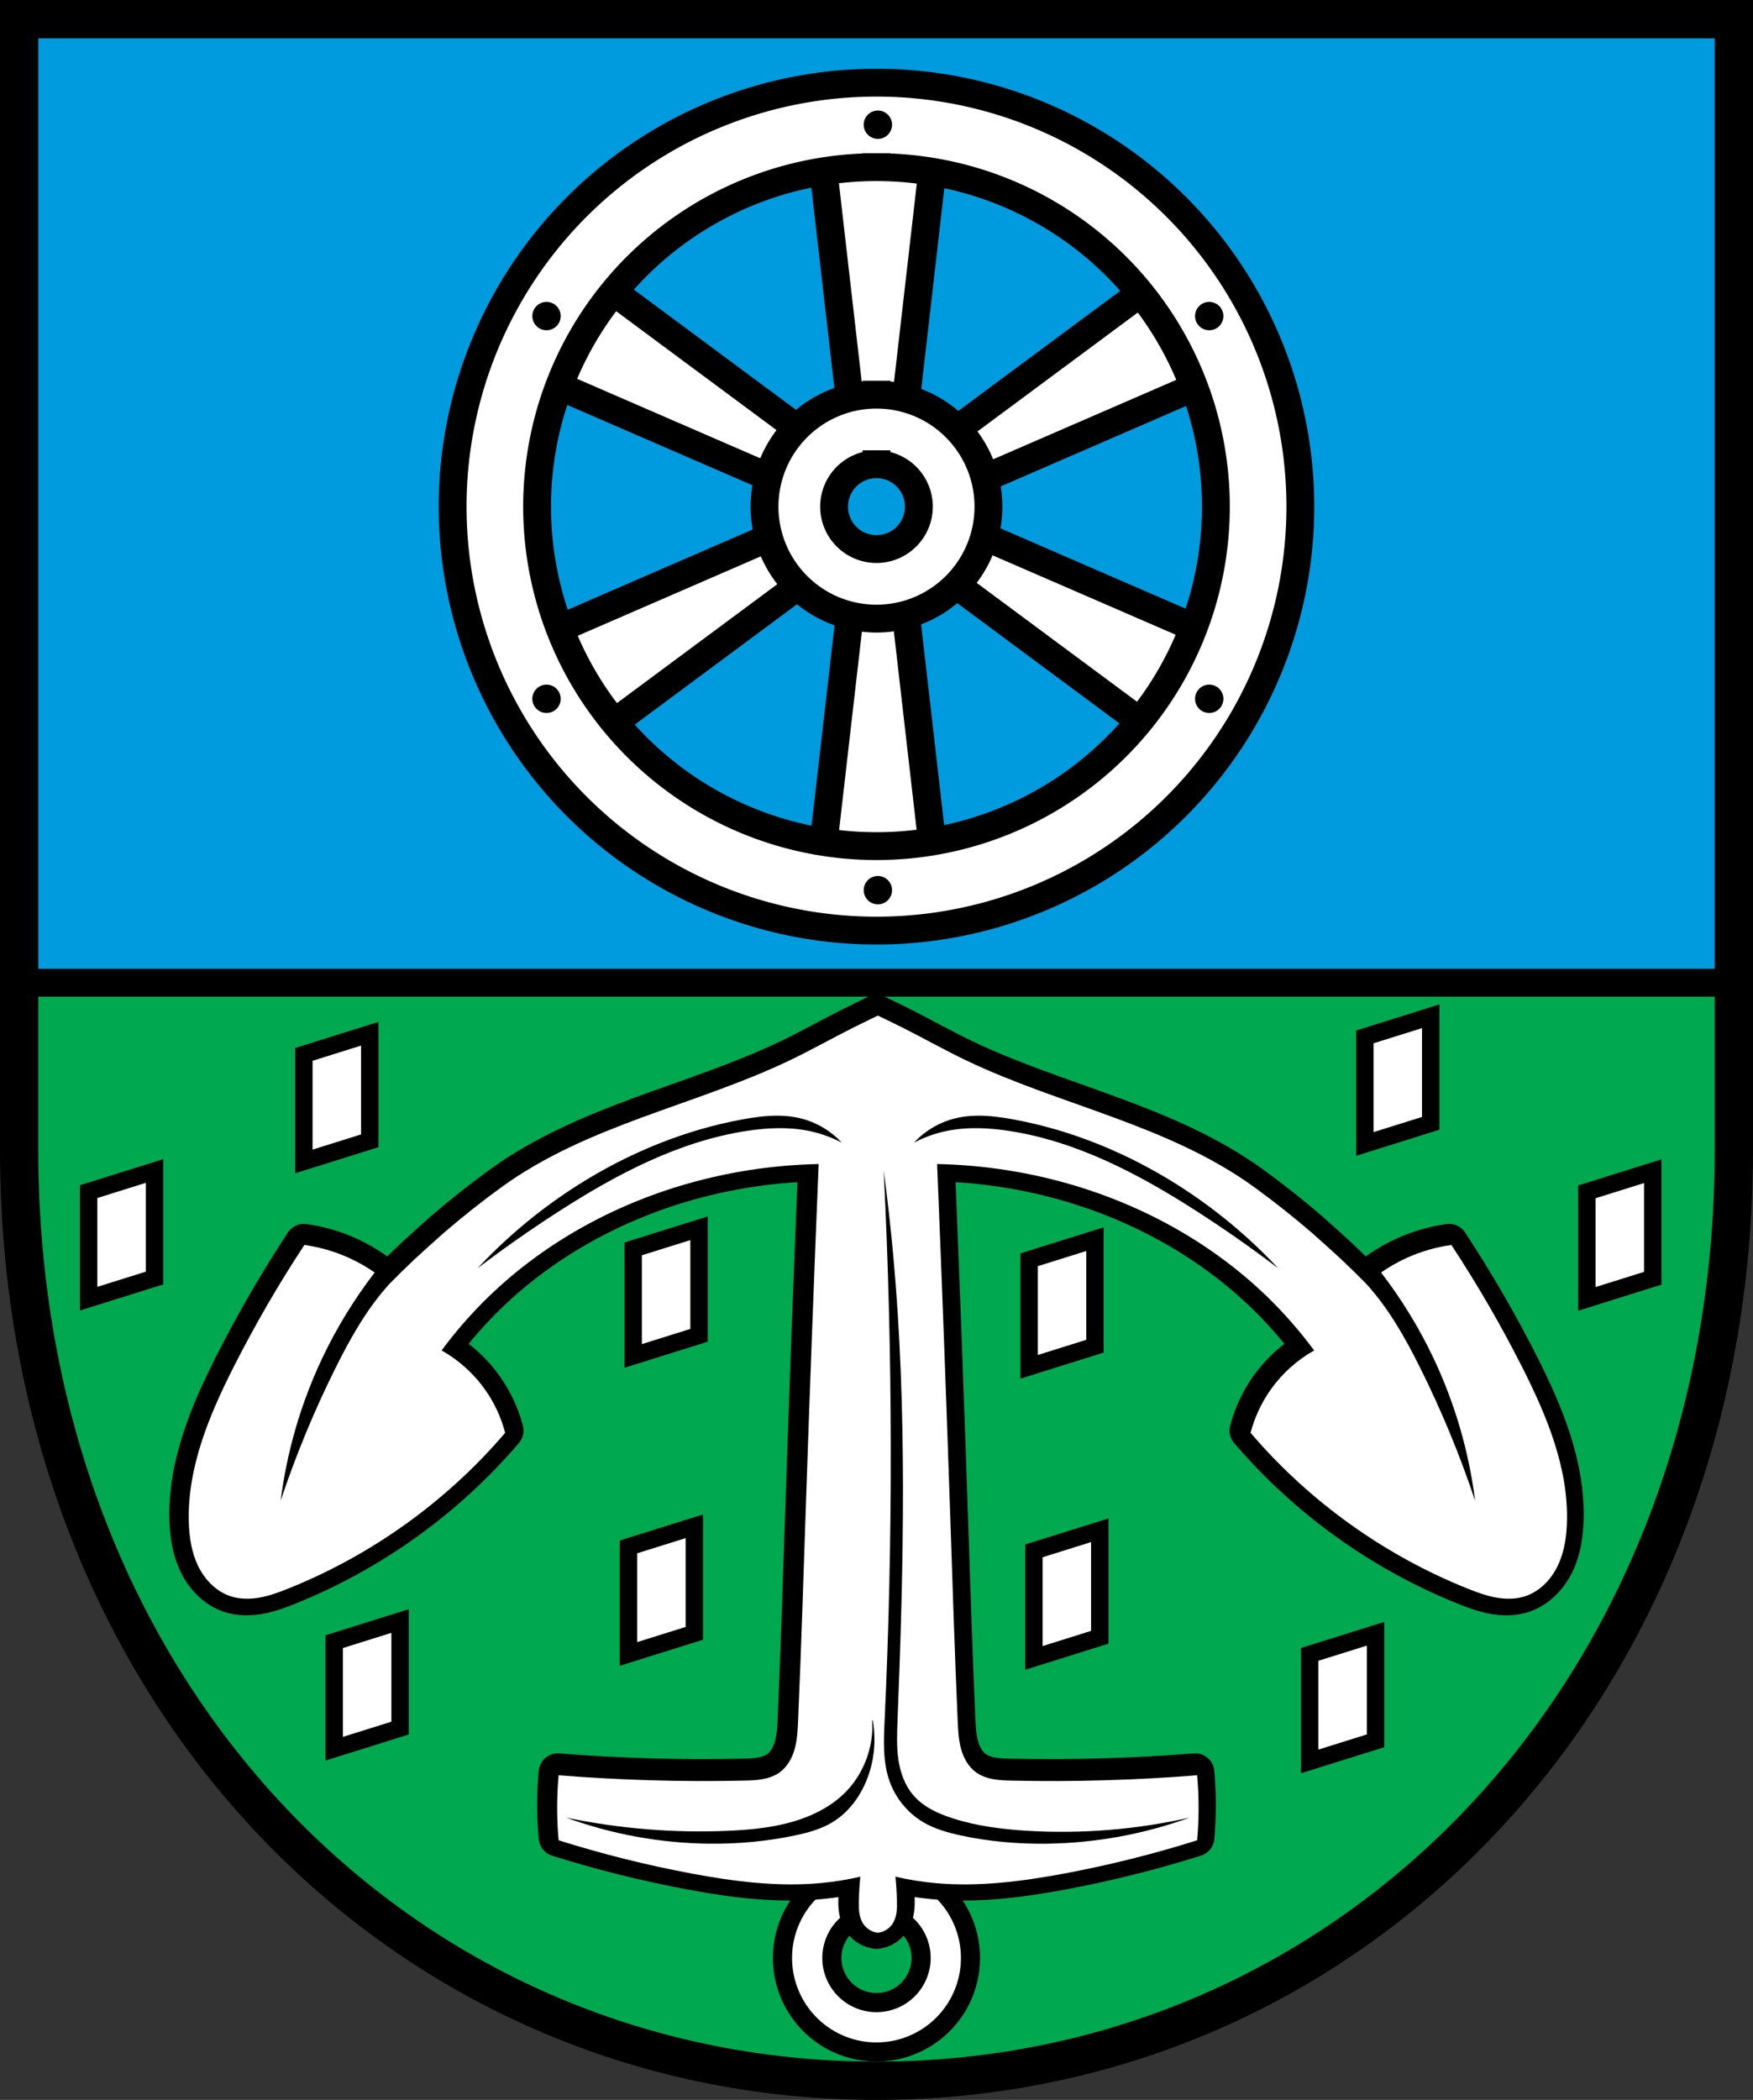
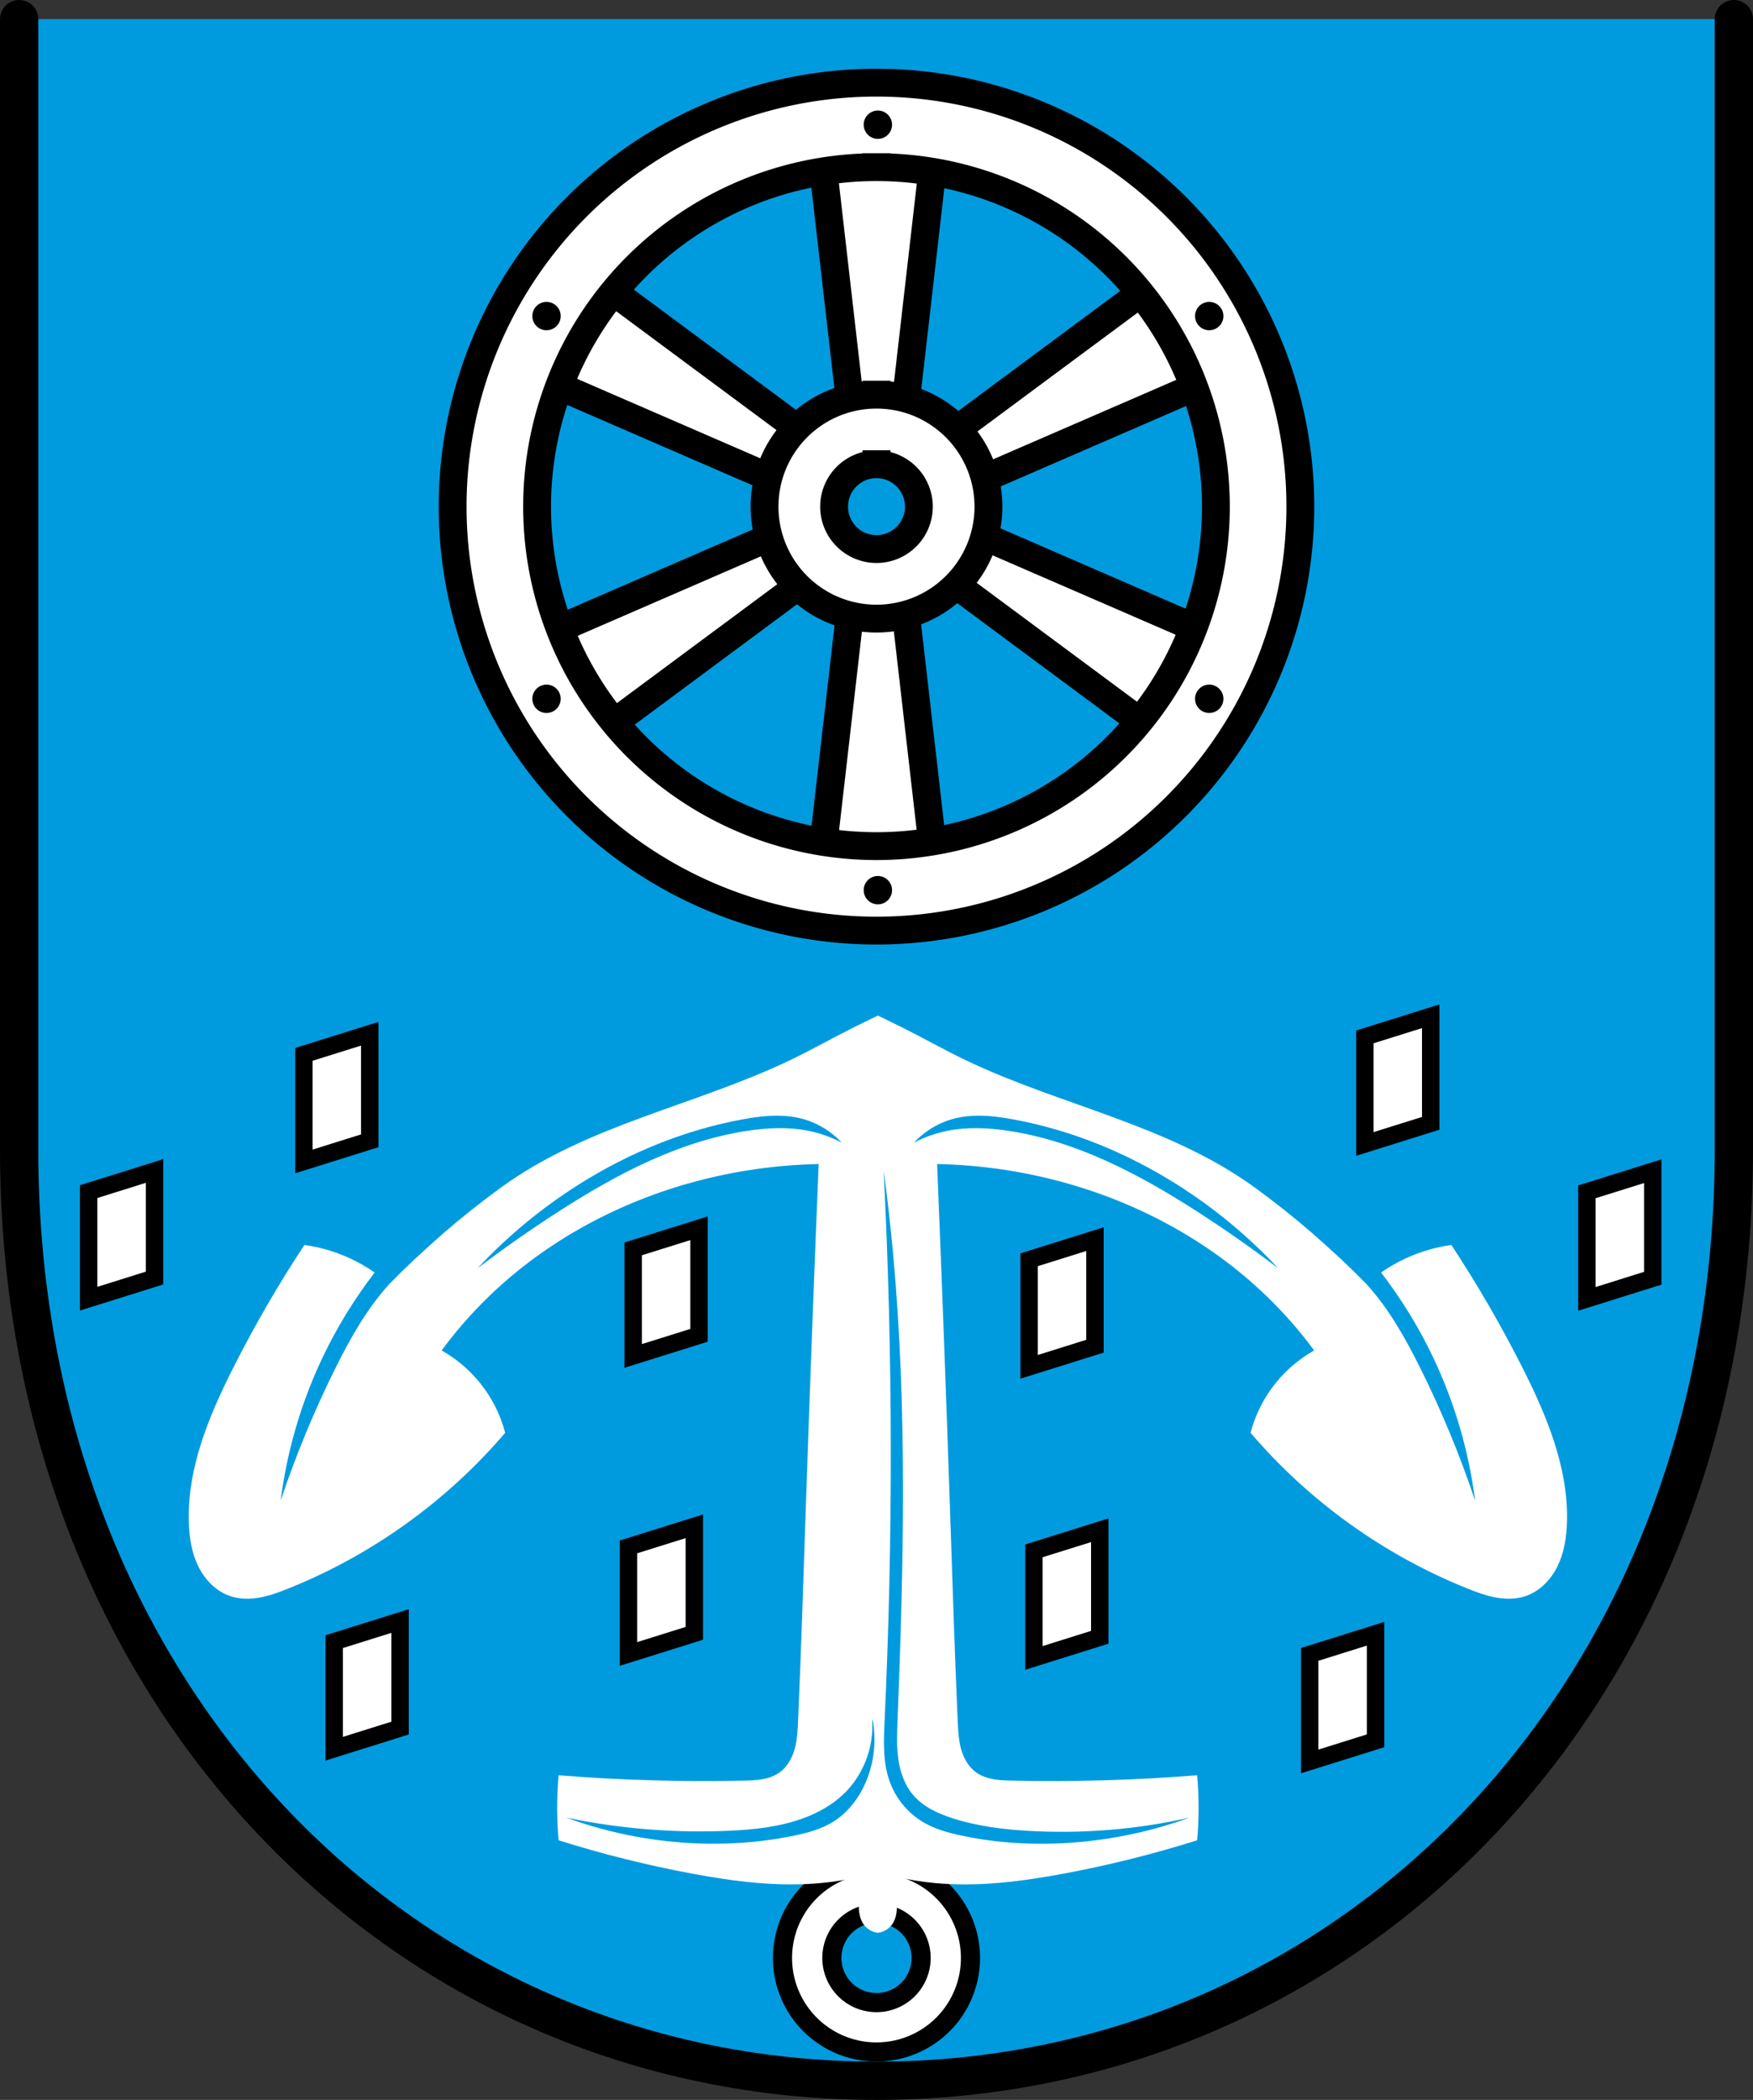
<svg xmlns="http://www.w3.org/2000/svg" xmlns:ns1="http://www.inkscape.org/namespaces/inkscape" xmlns:ns2="http://sodipodi.sourceforge.net/DTD/sodipodi-0.dtd" width="133.286mm" height="159.616mm" viewBox="0 0 133.286 159.616" version="1.1" id="svg865" ns1:version="0.92.5 (2060ec1f9f, 2020-04-08)" ns2:docname="DEU Reipoltskirchen COA.svg">
  <rect x="0" y="0" width="133.286" height="159.616" fill="#333333" stroke="none" />
  <defs id="defs859">
    <ns1:path-effect effect="spiro" id="path-effect1102" is_visible="true" />
    <ns1:path-effect effect="spiro" id="path-effect1078" is_visible="true" />
    <ns1:path-effect effect="spiro" id="path-effect1054" is_visible="true" />
    <ns1:path-effect effect="spiro" id="path-effect1031" is_visible="true" />
    <ns1:path-effect effect="spiro" id="path-effect3644" is_visible="true" />
    <ns1:path-effect effect="spiro" id="path-effect3636" is_visible="true" />
    <ns1:path-effect effect="spiro" id="path-effect3544" is_visible="true" />
    <ns1:path-effect effect="spiro" id="path-effect3466" is_visible="true" />
    <ns1:path-effect effect="spiro" id="path-effect3544-2" is_visible="true" />
    <ns1:path-effect effect="spiro" id="path-effect3644-8" is_visible="true" />
    <ns1:path-effect effect="spiro" id="path-effect3644-3" is_visible="true" />
    <ns1:path-effect effect="spiro" id="path-effect3636-0" is_visible="true" />
    <ns1:path-effect effect="spiro" id="path-effect1727-0-1" is_visible="true" />
    <ns1:path-effect effect="spiro" id="path-effect1731-8-3" is_visible="true" />
    <ns1:path-effect effect="spiro" id="path-effect1727-3" is_visible="true" />
    <ns1:path-effect effect="spiro" id="path-effect1731-7" is_visible="true" />
    <ns1:path-effect effect="spiro" id="path-effect841-8" is_visible="true" />
    <ns1:path-effect effect="skeletal" id="path-effect6414" is_visible="true" lpeversion="1" pattern="m 26507.414,27761.564 c 0,-13.157 10.678,-23.835 23.835,-23.835 13.157,0 23.835,10.678 23.835,23.835 0,13.157 -10.678,23.835 -23.835,23.835 -13.157,0 -23.835,-10.678 -23.835,-23.835 z" copytype="single_stretched" prop_scale="0.08" scale_y_rel="false" spacing="0" normal_offset="0" tang_offset="0" prop_units="false" vertical_pattern="false" hide_knot="false" fuse_tolerance="0" />
    <ns1:path-effect effect="spiro" id="path-effect1031-9" is_visible="true" />
    <ns1:path-effect effect="spiro" id="path-effect1054-1" is_visible="true" />
    <ns1:path-effect effect="spiro" id="path-effect1078-5" is_visible="true" />
    <ns1:path-effect effect="spiro" id="path-effect1102-0" is_visible="true" />
    <ns1:path-effect effect="spiro" id="path-effect1102-0-9" is_visible="true" />
    <ns1:path-effect effect="spiro" id="path-effect1102-0-9-2" is_visible="true" />
  </defs>
  <ns2:namedview id="base" pagecolor="#ffffff" bordercolor="#666666" borderopacity="1.0" ns1:pageopacity="0.0" ns1:pageshadow="2" ns1:zoom="1.3144949" ns1:cx="251.87886" ns1:cy="301.63676" ns1:document-units="mm" ns1:current-layer="layer1" showgrid="false" ns1:window-width="1920" ns1:window-height="1046" ns1:window-x="-11" ns1:window-y="-11" ns1:window-maximized="1" fit-margin-top="0" fit-margin-left="0" fit-margin-right="0" fit-margin-bottom="0" ns1:snap-global="true" ns1:snap-midpoints="true" ns1:snap-smooth-nodes="true" showguides="false" ns1:object-paths="true" />
  <g ns1:label="Ebene 1" ns1:groupmode="layer" id="layer1" transform="translate(10.577,170.939)">
    <path style="opacity:1;fill:#009bdf;fill-opacity:1;fill-rule:evenodd;stroke:none;stroke-width:2.91;stroke-linecap:round;stroke-linejoin:miter;stroke-miterlimit:4;stroke-dasharray:none;stroke-opacity:1;paint-order:fill markers stroke" d="m -9.122,-169.484 v 85.912 c 0,41.282 29.073,70.794 65.188,70.794 36.114,0 65.188,-29.511 65.188,-70.794 v -85.912 z" id="rect953-6-8" ns1:connector-curvature="0" ns2:nodetypes="cssscc" />
    <flowRoot xml:space="preserve" id="flowRoot2783" style="font-style:normal;font-weight:normal;font-size:26.667px;line-height:1.25;font-family:sans-serif;letter-spacing:0px;word-spacing:0px;fill:#000000;fill-opacity:1;stroke:none">
      <flowRegion id="flowRegion2785">
        <rect id="rect2787" width="4.055" height="56.766" x="1812.468" y="-35.759" />
      </flowRegion>
      <flowPara id="flowPara2789" />
    </flowRoot>
-     <path style="opacity:1;fill:#00a94f;fill-opacity:1;fill-rule:nonzero;stroke:#000000;stroke-width:8;stroke-linecap:round;stroke-linejoin:miter;stroke-miterlimit:4;stroke-dasharray:none;stroke-dashoffset:0;stroke-opacity:1;paint-order:fill markers stroke" d="M 5.5 281.889 L 5.5 330.207 C 5.5 486.234 115.382 597.773 251.877 597.773 C 388.372 597.773 498.258 486.234 498.258 330.207 L 498.258 281.889 L 5.5 281.889 z " transform="matrix(0.265,0,0,0.265,-10.577,-170.939)" id="rect1206" />
-     <path style="opacity:1;fill:none;fill-opacity:1;fill-rule:evenodd;stroke:#000000;stroke-width:2.91;stroke-linecap:round;stroke-linejoin:miter;stroke-miterlimit:4;stroke-dasharray:none;stroke-opacity:1;paint-order:fill markers stroke" d="m -9.122,-169.484 v 85.912 c 0,41.282 29.073,70.794 65.188,70.794 36.114,0 65.188,-29.511 65.188,-70.794 v -85.912 z" id="rect953-6" ns1:connector-curvature="0" ns2:nodetypes="cssscc" />
+     <path style="opacity:1;fill:none;fill-opacity:1;fill-rule:evenodd;stroke:#000000;stroke-width:2.91;stroke-linecap:round;stroke-linejoin:miter;stroke-miterlimit:4;stroke-dasharray:none;stroke-opacity:1;paint-order:fill markers stroke" d="m -9.122,-169.484 v 85.912 c 0,41.282 29.073,70.794 65.188,70.794 36.114,0 65.188,-29.511 65.188,-70.794 v -85.912 " id="rect953-6" ns1:connector-curvature="0" ns2:nodetypes="cssscc" />
    <g id="g1261" transform="translate(0,-0.6)">
      <path id="path1426" transform="matrix(0.265,0,0,0.265,-10.577,-170.939)" d="m 234.746,38.037 10.148,88.342 6.984,-2.457 6.986,2.457 10.146,-88.342 h -17.133 z m -69.371,40.051 -8.566,14.838 -8.566,14.838 81.58,35.383 1.363,-7.277 5.621,-4.822 z m 173.008,0 -71.432,52.959 5.621,4.822 1.363,7.277 81.58,-35.383 -8.566,-14.838 z m -108.562,74.395 -81.578,35.385 8.566,14.838 8.566,14.838 71.432,-52.961 -5.621,-4.82 z m 44.117,0 -1.365,7.279 -5.621,4.82 71.432,52.961 8.566,-14.838 8.566,-14.838 z m -29.043,16.77 -10.148,88.342 h 17.133 17.133 l -10.146,-88.342 -6.986,2.457 z" style="opacity:1;vector-effect:none;fill:#ffffff;fill-opacity:1;stroke:#000000;stroke-width:8;stroke-linecap:square;stroke-linejoin:round;stroke-miterlimit:4;stroke-dasharray:none;stroke-dashoffset:0;stroke-opacity:1;paint-order:fill markers stroke" ns1:connector-curvature="0" />
      <path id="path1234" d="m 56.065,-164.056 a 32.227,32.227 0 0 0 -32.227,32.226 32.227,32.227 0 0 0 32.227,32.227 32.227,32.227 0 0 0 32.227,-32.227 32.227,32.227 0 0 0 -32.227,-32.226 z m 0,6.422 a 25.805,25.805 0 0 1 25.805,25.805 25.805,25.805 0 0 1 -25.805,25.805 25.805,25.805 0 0 1 -25.805,-25.805 25.805,25.805 0 0 1 25.805,-25.805 z m 0,17.293 a 8.512,8.512 0 0 0 -8.512,8.512 8.512,8.512 0 0 0 8.512,8.512 8.512,8.512 0 0 0 8.512,-8.512 8.512,8.512 0 0 0 -8.512,-8.512 z m 0,5.289 a 3.223,3.223 0 0 1 3.223,3.224 3.223,3.223 0 0 1 -3.223,3.223 3.223,3.223 0 0 1 -3.223,-3.223 3.223,3.223 0 0 1 3.223,-3.224 z" style="opacity:1;fill:#ffffff;fill-opacity:1;fill-rule:nonzero;stroke:#000000;stroke-width:2.117;stroke-linecap:round;stroke-linejoin:miter;stroke-miterlimit:4;stroke-dasharray:none;stroke-dashoffset:0;stroke-opacity:1;paint-order:fill markers stroke" ns1:connector-curvature="0" />
      <path id="path1234-9" transform="matrix(0.265,0,0,0.265,-10.577,-170.939)" d="m 251.877,33.469 a 4.567,4.567 0 0 0 -4.566,4.568 4.567,4.567 0 0 0 4.566,4.564 4.567,4.567 0 0 0 4.568,-4.564 4.567,4.567 0 0 0 -4.568,-4.568 z m -95.283,54.895 a 4.567,4.567 0 0 0 -3.74,2.279 4.567,4.567 0 0 0 1.67,6.238 4.567,4.567 0 0 0 6.238,-1.672 4.567,4.567 0 0 0 -1.67,-6.238 4.567,4.567 0 0 0 -2.498,-0.607 z m 190.57,0 a 4.567,4.567 0 0 0 -2.498,0.607 4.567,4.567 0 0 0 -1.67,6.238 4.567,4.567 0 0 0 6.238,1.672 4.567,4.567 0 0 0 1.67,-6.238 4.567,4.567 0 0 0 -3.74,-2.279 z M 157.021,198.143 a 4.567,4.567 0 0 0 -2.498,0.607 4.567,4.567 0 0 0 -1.672,6.238 4.567,4.567 0 0 0 6.24,1.672 4.567,4.567 0 0 0 1.67,-6.238 4.567,4.567 0 0 0 -3.74,-2.279 z m 189.715,0 a 4.567,4.567 0 0 0 -3.74,2.279 4.567,4.567 0 0 0 1.67,6.238 4.567,4.567 0 0 0 6.24,-1.672 4.567,4.567 0 0 0 -1.672,-6.238 4.567,4.567 0 0 0 -2.498,-0.607 z m -94.859,54.887 a 4.567,4.567 0 0 0 -4.566,4.564 4.567,4.567 0 0 0 4.566,4.568 4.567,4.567 0 0 0 4.568,-4.568 4.567,4.567 0 0 0 -4.568,-4.564 z" style="opacity:1;fill:#000000;fill-opacity:1;fill-rule:nonzero;stroke:#ffffff;stroke-width:1;stroke-linecap:round;stroke-linejoin:round;stroke-miterlimit:4;stroke-dasharray:none;stroke-dashoffset:0;stroke-opacity:1;paint-order:fill markers stroke" ns1:connector-curvature="0" />
    </g>
    <path ns1:connector-curvature="0" style="opacity:1;fill:#ffffff;fill-opacity:1;fill-rule:nonzero;stroke:#000000;stroke-width:1.323;stroke-linecap:round;stroke-linejoin:miter;stroke-miterlimit:4;stroke-dasharray:none;stroke-dashoffset:0;stroke-opacity:1;paint-order:fill markers stroke" d="m 98.204,-93.691 -5.008,1.568 v 8.138 l 5.008,-1.568 z m -80.669,1.329 -5.008,1.568 v 8.138 l 5.008,-1.568 z m -16.365,10.432 -5.008,1.568 v 8.138 l 5.008,-1.568 z m 113.916,0.016 -5.008,1.568 v 8.137 l 5.008,-1.568 z m -72.513,4.336 -5.008,1.568 v 8.138 l 5.008,-1.568 z m 30.103,0.828 -5.008,1.568 v 8.138 l 5.008,-1.568 z m -30.462,21.826 -5.008,1.568 v 8.137 l 5.008,-1.568 z m 30.827,0.301 -5.008,1.568 v 8.137 l 5.008,-1.568 z m -53.199,6.9 -5.007,1.568 v 8.138 l 5.007,-1.568 z m 74.169,0.968 -5.008,1.568 v 8.137 l 5.008,-1.568 z" id="rect877-0" />
    <path style="opacity:1;fill:#000000;fill-opacity:1;fill-rule:nonzero;stroke:#000000;stroke-width:2.91;stroke-linecap:round;stroke-linejoin:miter;stroke-miterlimit:4;stroke-dasharray:none;stroke-dashoffset:0;stroke-opacity:1;paint-order:fill markers stroke" d="m 56.065,-28.531 a 6.419,6.419 0 0 0 -6.419,6.419 6.419,6.419 0 0 0 6.419,6.419 6.419,6.419 0 0 0 6.419,-6.419 6.419,6.419 0 0 0 -6.419,-6.419 z m 0,2.299 a 4.12,4.12 0 0 1 4.12,4.12 4.12,4.12 0 0 1 -4.12,4.12 4.12,4.12 0 0 1 -4.12,-4.12 4.12,4.12 0 0 1 4.12,-4.12 z" id="path1113-9" ns1:connector-curvature="0" />
    <path style="opacity:1;fill:#ffffff;fill-opacity:1;fill-rule:nonzero;stroke:none;stroke-width:0.332;stroke-linecap:round;stroke-linejoin:miter;stroke-miterlimit:4;stroke-dasharray:none;stroke-dashoffset:0;stroke-opacity:1;paint-order:fill markers stroke" d="m 56.065,-28.531 a 6.419,6.419 0 0 0 -6.419,6.419 6.419,6.419 0 0 0 6.419,6.419 6.419,6.419 0 0 0 6.419,-6.419 6.419,6.419 0 0 0 -6.419,-6.419 z m 0,2.299 a 4.12,4.12 0 0 1 4.12,4.12 4.12,4.12 0 0 1 -4.12,4.12 4.12,4.12 0 0 1 -4.12,-4.12 4.12,4.12 0 0 1 4.12,-4.12 z" id="path1113" ns1:connector-curvature="0" />
-     <path style="opacity:1;vector-effect:none;fill:#000000;fill-opacity:1;stroke:#000000;stroke-width:2.91;stroke-linecap:square;stroke-linejoin:round;stroke-miterlimit:4;stroke-dasharray:none;stroke-dashoffset:0;stroke-opacity:1;paint-order:fill markers stroke" d="m 56.065,-93.865 c 0,0 -1.246,0.6 -1.864,0.91 -1.628,0.816 -3.213,1.717 -4.857,2.501 -7.195,3.433 -15.339,4.875 -21.889,9.638 -1.499,1.09 -2.952,2.243 -4.356,3.454 -0.737,0.652 -1.467,1.31 -2.191,1.977 -0.656,0.618 -1.299,1.249 -1.929,1.893 -1.7,1.868 -2.952,4.096 -4.078,6.356 -1.624,3.259 -3.02,6.632 -4.173,10.087 0.473,-3.739 1.542,-7.403 3.154,-10.81 1.09,-2.303 2.43,-4.487 3.983,-6.507 -0.611,-0.425 -1.259,-0.796 -1.936,-1.104 -1.078,-0.49 -2.227,-0.824 -3.4,-0.987 -1.964,2.984 -3.759,6.08 -5.373,9.268 -1.867,3.688 -3.524,7.656 -3.399,11.787 0.035,1.145 0.214,2.306 0.719,3.335 0.505,1.028 1.368,1.916 2.458,2.271 0.71,0.232 1.481,0.229 2.216,0.095 0.735,-0.134 1.441,-0.394 2.135,-0.672 6.342,-2.536 12.053,-6.633 16.488,-11.828 -0.308,-1.177 -0.831,-2.297 -1.535,-3.29 -0.861,-1.213 -1.994,-2.232 -3.29,-2.961 1.086,-1.471 2.295,-2.851 3.61,-4.121 4.35,-4.2 9.848,-7.152 15.691,-8.71 3.039,-0.81 6.177,-1.253 9.321,-1.316 -0.361,8.808 -0.69,17.618 -0.987,26.429 -0.178,5.278 -0.344,10.556 -0.575,15.831 -0.031,0.717 -0.065,1.44 -0.257,2.132 -0.192,0.691 -0.56,1.357 -1.142,1.776 -0.384,0.277 -0.843,0.434 -1.308,0.518 -0.466,0.084 -0.94,0.097 -1.413,0.107 -4.688,0.102 -9.382,-0.033 -14.057,-0.405 -0.082,0.911 -0.119,1.827 -0.11,2.741 0.007,0.732 0.044,1.464 0.11,2.193 3.308,1.042 6.679,1.884 10.089,2.522 3.231,0.605 6.53,1.026 9.803,0.725 1.013,-0.093 2.02,-0.256 3.011,-0.485 -0.06,0.61 -0.098,1.222 -0.114,1.835 -0.008,0.305 -0.01,0.612 0.036,0.913 0.045,0.302 0.141,0.599 0.314,0.851 0.249,0.362 0.66,0.609 1.097,0.658 0.437,-0.05 0.848,-0.296 1.097,-0.658 0.173,-0.251 0.268,-0.549 0.314,-0.851 0.045,-0.302 0.043,-0.608 0.036,-0.913 -0.016,-0.613 -0.054,-1.225 -0.114,-1.835 0.991,0.23 1.998,0.392 3.011,0.485 3.273,0.301 6.571,-0.12 9.803,-0.725 3.409,-0.638 6.781,-1.481 10.089,-2.522 0.066,-0.729 0.102,-1.461 0.11,-2.193 0.009,-0.915 -0.027,-1.83 -0.11,-2.741 -4.675,0.372 -9.368,0.507 -14.057,0.405 -0.473,-0.01 -0.948,-0.023 -1.413,-0.107 -0.466,-0.084 -0.925,-0.241 -1.308,-0.518 -0.582,-0.42 -0.949,-1.085 -1.142,-1.776 -0.192,-0.691 -0.226,-1.415 -0.257,-2.132 -0.232,-5.275 -0.397,-10.554 -0.575,-15.831 -0.297,-8.811 -0.626,-17.621 -0.987,-26.429 3.145,0.063 6.282,0.506 9.321,1.316 5.843,1.558 11.341,4.509 15.691,8.71 1.315,1.27 2.524,2.65 3.61,4.121 -1.297,0.729 -2.429,1.748 -3.29,2.961 -0.704,0.992 -1.227,2.113 -1.535,3.29 4.434,5.195 10.146,9.292 16.488,11.828 0.694,0.277 1.4,0.538 2.135,0.672 0.735,0.134 1.506,0.137 2.216,-0.095 1.089,-0.355 1.952,-1.243 2.458,-2.271 0.505,-1.028 0.684,-2.189 0.719,-3.335 0.125,-4.132 -1.532,-8.1 -3.399,-11.787 -1.614,-3.187 -3.409,-6.283 -5.373,-9.268 -1.173,0.163 -2.322,0.497 -3.4,0.987 -0.677,0.308 -1.326,0.679 -1.936,1.104 1.553,2.02 2.894,4.204 3.983,6.507 1.612,3.407 2.681,7.07 3.154,10.81 -1.153,-3.454 -2.549,-6.827 -4.173,-10.087 -1.126,-2.26 -2.378,-4.488 -4.078,-6.356 -0.63,-0.644 -1.274,-1.275 -1.929,-1.893 -0.724,-0.666 -1.454,-1.325 -2.191,-1.977 -1.403,-1.211 -2.857,-2.364 -4.356,-3.454 -6.55,-4.763 -14.694,-6.205 -21.889,-9.638 -1.644,-0.784 -3.229,-1.685 -4.857,-2.501 -0.618,-0.31 -1.864,-0.91 -1.864,-0.91 z m -7.539,7.597 c 0.543,0.007 1.083,0.062 1.614,0.188 1.212,0.287 2.334,0.941 3.18,1.855 -0.778,-0.407 -1.613,-0.706 -2.473,-0.883 -1.565,-0.323 -3.19,-0.244 -4.77,0 -5.134,0.794 -9.849,3.285 -14.22,6.094 -2.117,1.36 -4.18,2.804 -6.183,4.327 2.276,-2.436 4.865,-4.579 7.684,-6.359 3.8,-2.399 8.033,-4.139 12.454,-4.946 0.894,-0.163 1.808,-0.288 2.714,-0.276 z m 15.079,0 c 0.906,-0.011 1.82,0.113 2.714,0.276 4.421,0.807 8.654,2.547 12.453,4.946 2.819,1.78 5.408,3.922 7.684,6.359 -2.003,-1.523 -4.066,-2.967 -6.183,-4.327 -4.371,-2.809 -9.085,-5.3 -14.22,-6.094 -1.58,-0.244 -3.204,-0.323 -4.769,0 -0.86,0.178 -1.695,0.476 -2.473,0.883 0.846,-0.913 1.968,-1.568 3.179,-1.855 0.53,-0.126 1.071,-0.181 1.614,-0.188 z" id="path1029-2" ns1:connector-curvature="0" />
    <path style="opacity:1;vector-effect:none;fill:#ffffff;fill-opacity:1;stroke:none;stroke-width:1.633;stroke-linecap:square;stroke-linejoin:round;stroke-miterlimit:4;stroke-dasharray:none;stroke-dashoffset:0;stroke-opacity:1;paint-order:fill markers stroke" d="M 251.877 291.305 C 251.877 291.305 247.168 293.573 244.832 294.744 C 238.68 297.83 232.687 301.234 226.475 304.197 C 199.28 317.172 168.501 322.622 143.744 340.623 C 138.078 344.743 132.586 349.101 127.281 353.678 C 124.497 356.141 121.735 358.631 119 361.148 C 116.522 363.484 114.09 365.868 111.709 368.303 C 105.284 375.362 100.552 383.783 96.295 392.326 C 90.156 404.645 84.883 417.394 80.525 430.449 C 82.314 416.316 86.353 402.471 92.445 389.594 C 96.564 380.888 101.631 372.636 107.5 365 C 105.192 363.393 102.742 361.993 100.182 360.828 C 96.108 358.975 91.765 357.714 87.332 357.098 C 79.907 368.377 73.123 380.078 67.023 392.125 C 59.966 406.063 53.704 421.06 54.176 436.676 C 54.307 441.005 54.983 445.392 56.893 449.279 C 58.802 453.166 62.064 456.521 66.182 457.863 C 68.867 458.739 71.78 458.728 74.559 458.223 C 77.337 457.717 80.005 456.732 82.627 455.684 C 106.597 446.099 128.183 430.614 144.943 410.979 C 143.779 406.53 141.804 402.295 139.143 398.545 C 135.889 393.96 131.608 390.108 126.707 387.354 C 130.81 381.795 135.379 376.579 140.35 371.779 C 156.789 355.903 177.572 344.749 199.654 338.861 C 211.142 335.799 222.999 334.124 234.885 333.887 C 233.519 367.178 232.276 400.475 231.154 433.775 C 230.483 453.722 229.856 473.671 228.98 493.609 C 228.862 496.318 228.734 499.054 228.008 501.666 C 227.282 504.278 225.893 506.793 223.693 508.379 C 222.243 509.424 220.508 510.02 218.748 510.336 C 216.989 510.652 215.193 510.701 213.406 510.74 C 195.687 511.127 177.947 510.616 160.279 509.209 C 159.969 512.653 159.831 516.112 159.865 519.57 C 159.893 522.337 160.031 525.103 160.279 527.859 C 172.784 531.796 185.524 534.982 198.41 537.393 C 210.622 539.677 223.089 541.271 235.461 540.133 C 239.29 539.781 243.096 539.167 246.842 538.299 C 246.615 540.604 246.471 542.917 246.412 545.232 C 246.383 546.385 246.377 547.544 246.549 548.684 C 246.721 549.823 247.08 550.949 247.734 551.898 C 248.677 553.266 250.228 554.199 251.879 554.387 C 253.529 554.199 255.083 553.266 256.025 551.898 C 256.679 550.949 257.039 549.823 257.211 548.684 C 257.383 547.544 257.375 546.385 257.346 545.232 C 257.287 542.917 257.142 540.604 256.916 538.299 C 260.662 539.167 264.468 539.781 268.297 540.133 C 280.669 541.271 293.133 539.677 305.346 537.393 C 318.232 534.982 330.974 531.796 343.479 527.859 C 343.727 525.103 343.863 522.337 343.891 519.57 C 343.926 516.112 343.789 512.653 343.479 509.209 C 325.81 510.616 308.069 511.127 290.35 510.74 C 288.562 510.701 286.767 510.652 285.008 510.336 C 283.248 510.02 281.513 509.424 280.062 508.379 C 277.863 506.793 276.476 504.278 275.75 501.666 C 275.024 499.054 274.896 496.318 274.777 493.609 C 273.902 473.671 273.275 453.722 272.604 433.775 C 271.482 400.475 270.239 367.178 268.873 333.887 C 280.759 334.124 292.616 335.799 304.104 338.861 C 326.186 344.749 346.968 355.903 363.408 371.779 C 368.378 376.579 372.946 381.795 377.049 387.354 C 372.148 390.108 367.869 393.96 364.615 398.545 C 361.954 402.295 359.977 406.53 358.812 410.979 C 375.573 430.614 397.159 446.099 421.129 455.684 C 423.751 456.732 426.421 457.717 429.199 458.223 C 431.978 458.728 434.891 458.739 437.576 457.863 C 441.694 456.521 444.955 453.166 446.865 449.279 C 448.775 445.392 449.451 441.005 449.582 436.676 C 450.054 421.06 443.79 406.063 436.732 392.125 C 430.632 380.078 423.849 368.377 416.424 357.098 C 411.991 357.714 407.648 358.975 403.574 360.828 C 401.014 361.993 398.565 363.393 396.258 365 C 402.127 372.636 407.194 380.888 411.312 389.594 C 417.405 402.471 421.445 416.316 423.234 430.449 C 418.877 417.394 413.602 404.645 407.463 392.326 C 403.205 383.783 398.474 375.362 392.049 368.303 C 389.668 365.868 387.235 363.484 384.758 361.148 C 382.022 358.631 379.259 356.141 376.475 353.678 C 371.17 349.101 365.678 344.743 360.012 340.623 C 335.255 322.622 304.478 317.172 277.283 304.197 C 271.071 301.234 265.078 297.829 258.926 294.744 C 256.589 293.573 251.879 291.305 251.879 291.305 L 251.877 291.305 z M 223.383 320.018 C 225.436 320.043 227.478 320.254 229.482 320.729 C 234.062 321.812 238.302 324.286 241.5 327.738 C 238.56 326.199 235.405 325.072 232.154 324.4 C 226.238 323.179 220.097 323.477 214.127 324.4 C 194.721 327.402 176.902 336.817 160.383 347.434 C 152.382 352.575 144.585 358.032 137.016 363.789 C 145.616 354.581 155.404 346.483 166.059 339.756 C 180.42 330.688 196.418 324.113 213.127 321.062 C 216.505 320.446 219.96 319.975 223.383 320.018 z M 280.375 320.018 C 283.798 319.975 287.255 320.446 290.633 321.062 C 307.342 324.113 323.337 330.688 337.699 339.756 C 348.354 346.483 358.141 354.581 366.742 363.789 C 359.173 358.032 351.375 352.575 343.375 347.434 C 326.856 336.817 309.035 327.402 289.629 324.4 C 283.659 323.477 277.52 323.179 271.604 324.4 C 268.353 325.072 265.198 326.199 262.258 327.738 C 265.455 324.286 269.696 321.812 274.275 320.729 C 276.28 320.254 278.321 320.043 280.375 320.018 z M 253.543 335.748 C 254.619 343.778 255.528 351.832 256.268 359.9 C 260.335 404.283 259.283 448.968 257.518 493.502 C 257.37 497.223 257.219 500.971 257.756 504.656 C 258.293 508.342 259.565 512.004 261.973 514.846 C 264.837 518.228 269.045 520.169 273.264 521.529 C 280.242 523.779 287.583 524.708 294.902 525.141 C 310.456 526.06 326.137 524.78 341.336 521.35 C 328.245 526.103 314.355 528.644 300.43 528.834 C 292.127 528.947 283.8 528.227 275.684 526.475 C 271.959 525.67 268.234 524.628 264.947 522.701 C 260.449 520.064 256.946 515.784 255.213 510.865 C 253.259 505.32 253.541 499.273 253.814 493.4 C 256.262 440.887 256.17 388.253 253.543 335.748 z M 250.387 493.398 C 251.466 499.235 250.817 505.38 248.545 510.863 C 246.556 515.663 243.258 520.015 238.811 522.701 C 235.547 524.672 231.804 525.686 228.074 526.473 C 219.951 528.186 211.63 528.93 203.328 528.832 C 189.401 528.668 175.505 526.125 162.422 521.348 C 177.663 524.528 193.3 525.805 208.855 525.139 C 216.191 524.825 223.602 524.061 230.494 521.529 C 234.627 520.011 238.562 517.843 241.785 514.844 C 247.575 509.455 250.769 501.392 250.24 493.5 L 250.387 493.398 z " transform="matrix(0.265,0,0,0.265,-10.577,-170.939)" id="path1029" />
  </g>
</svg>